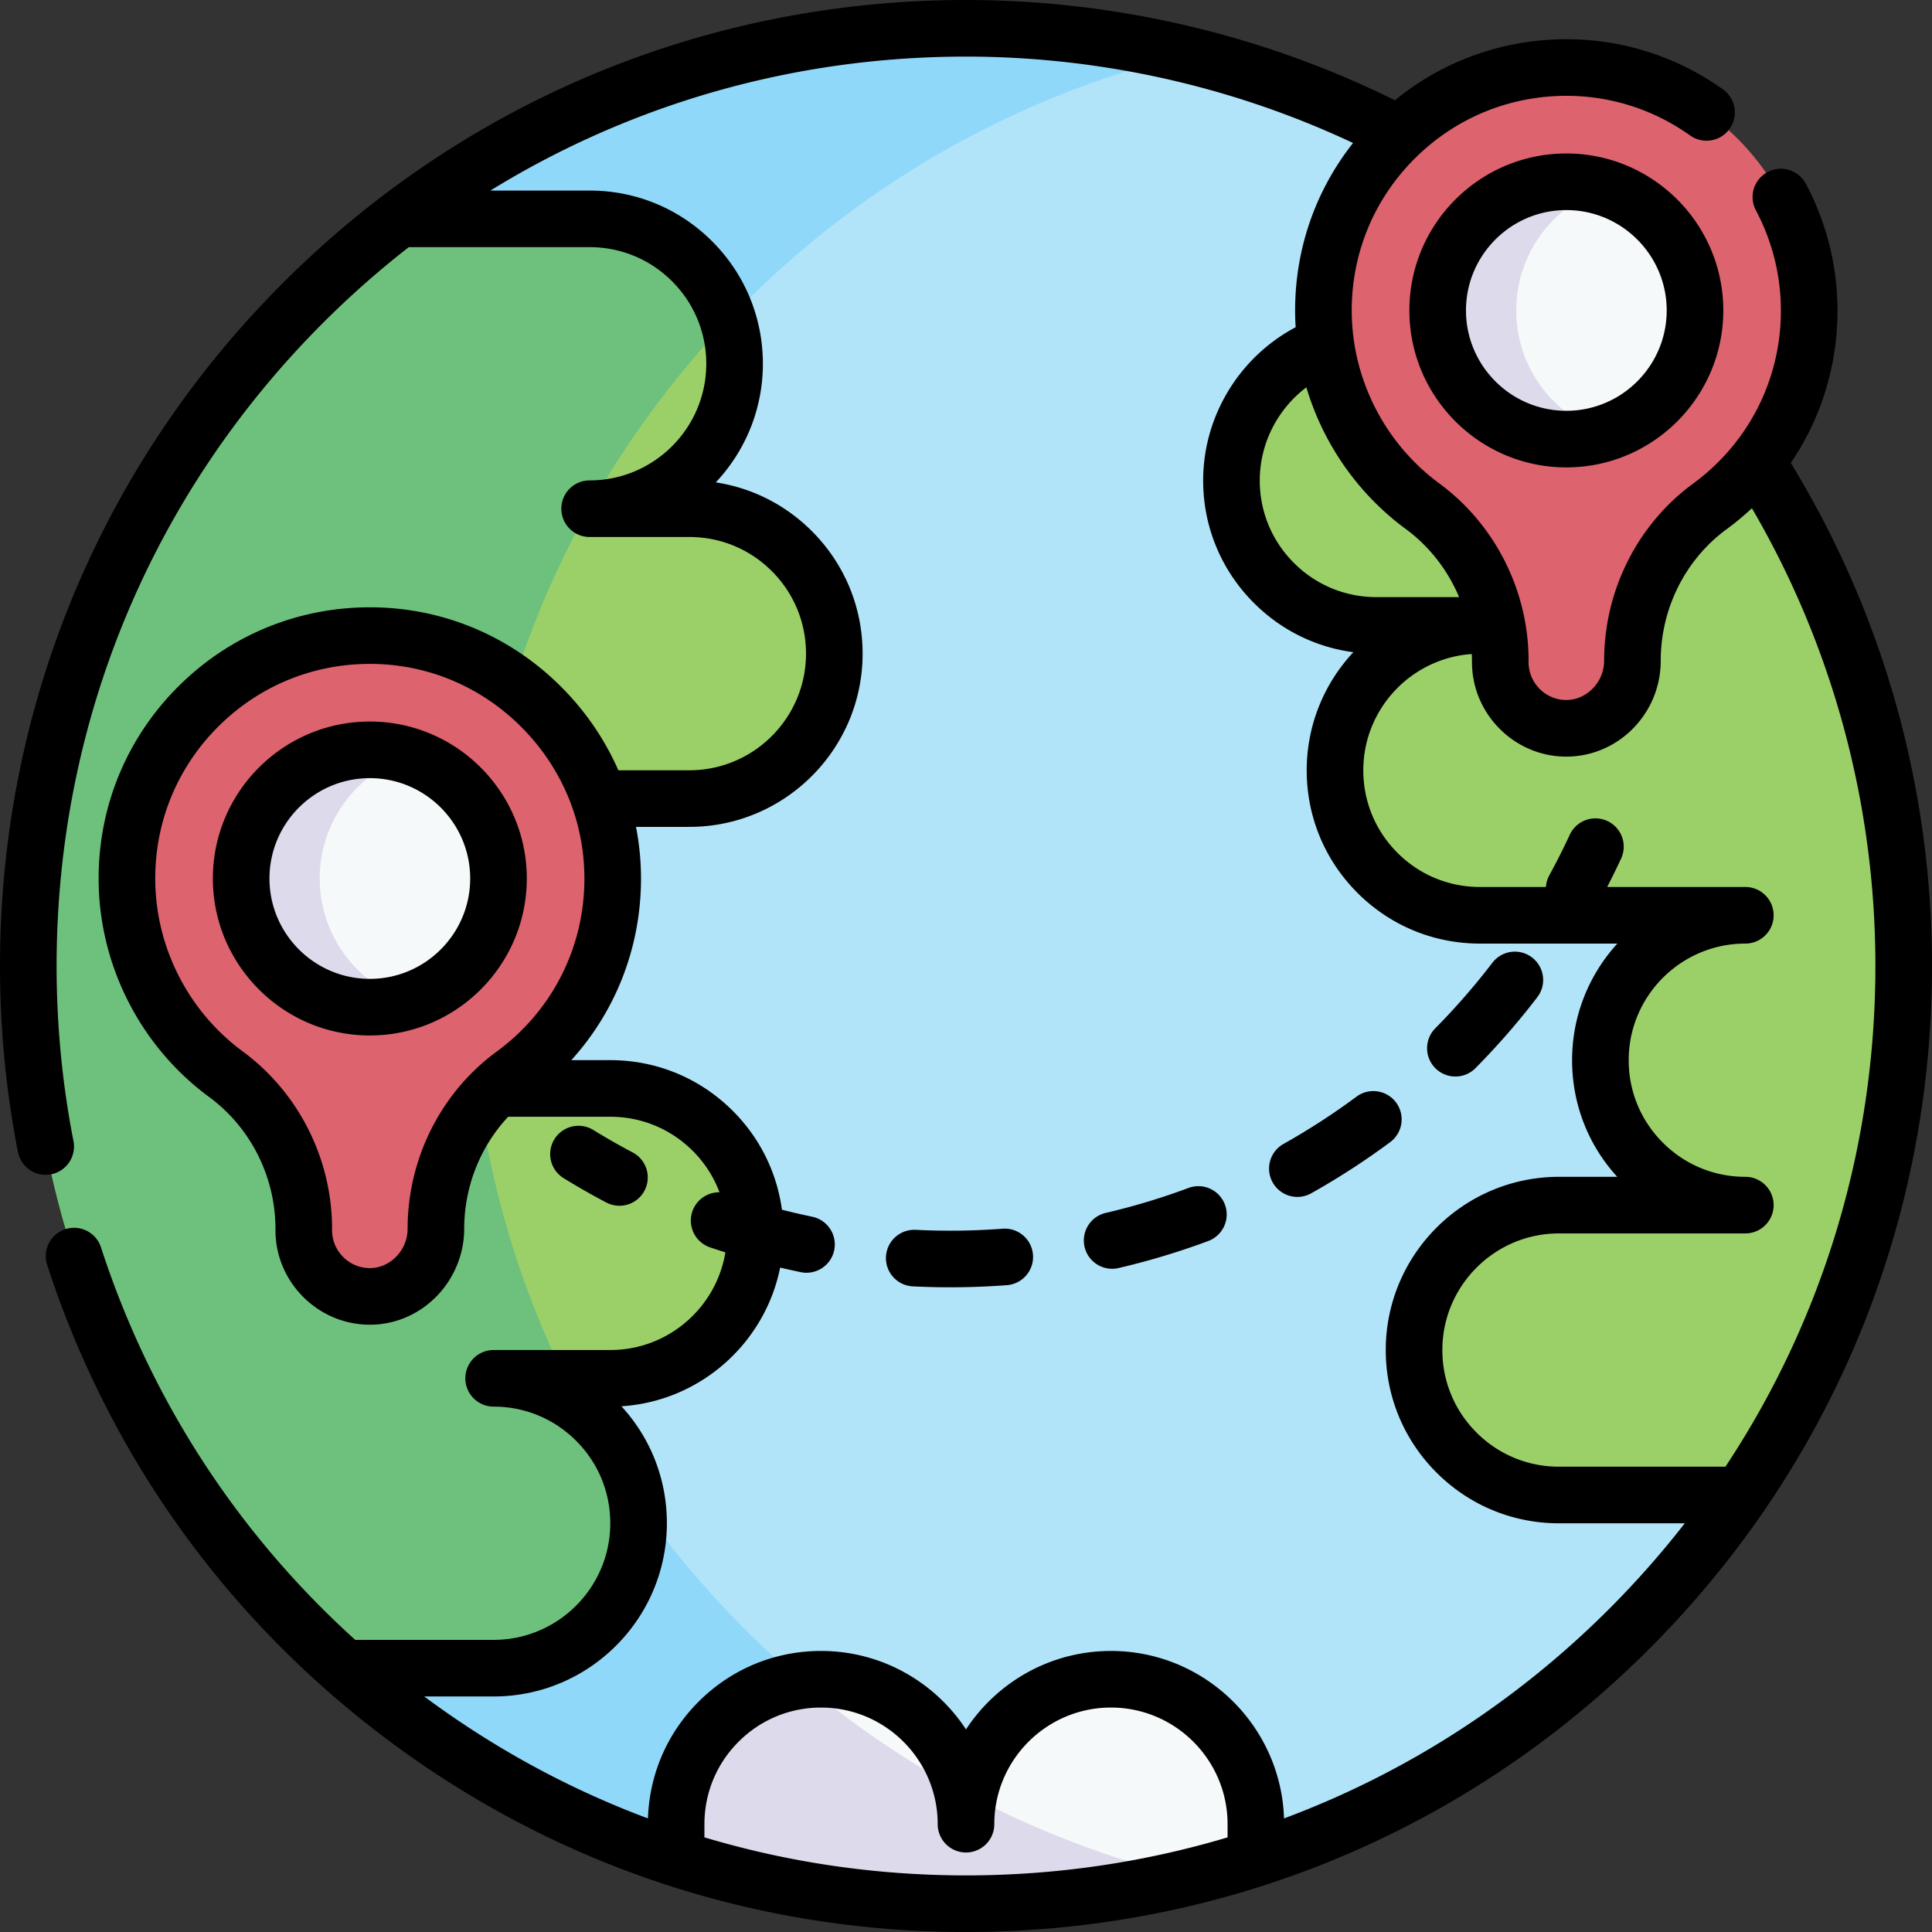
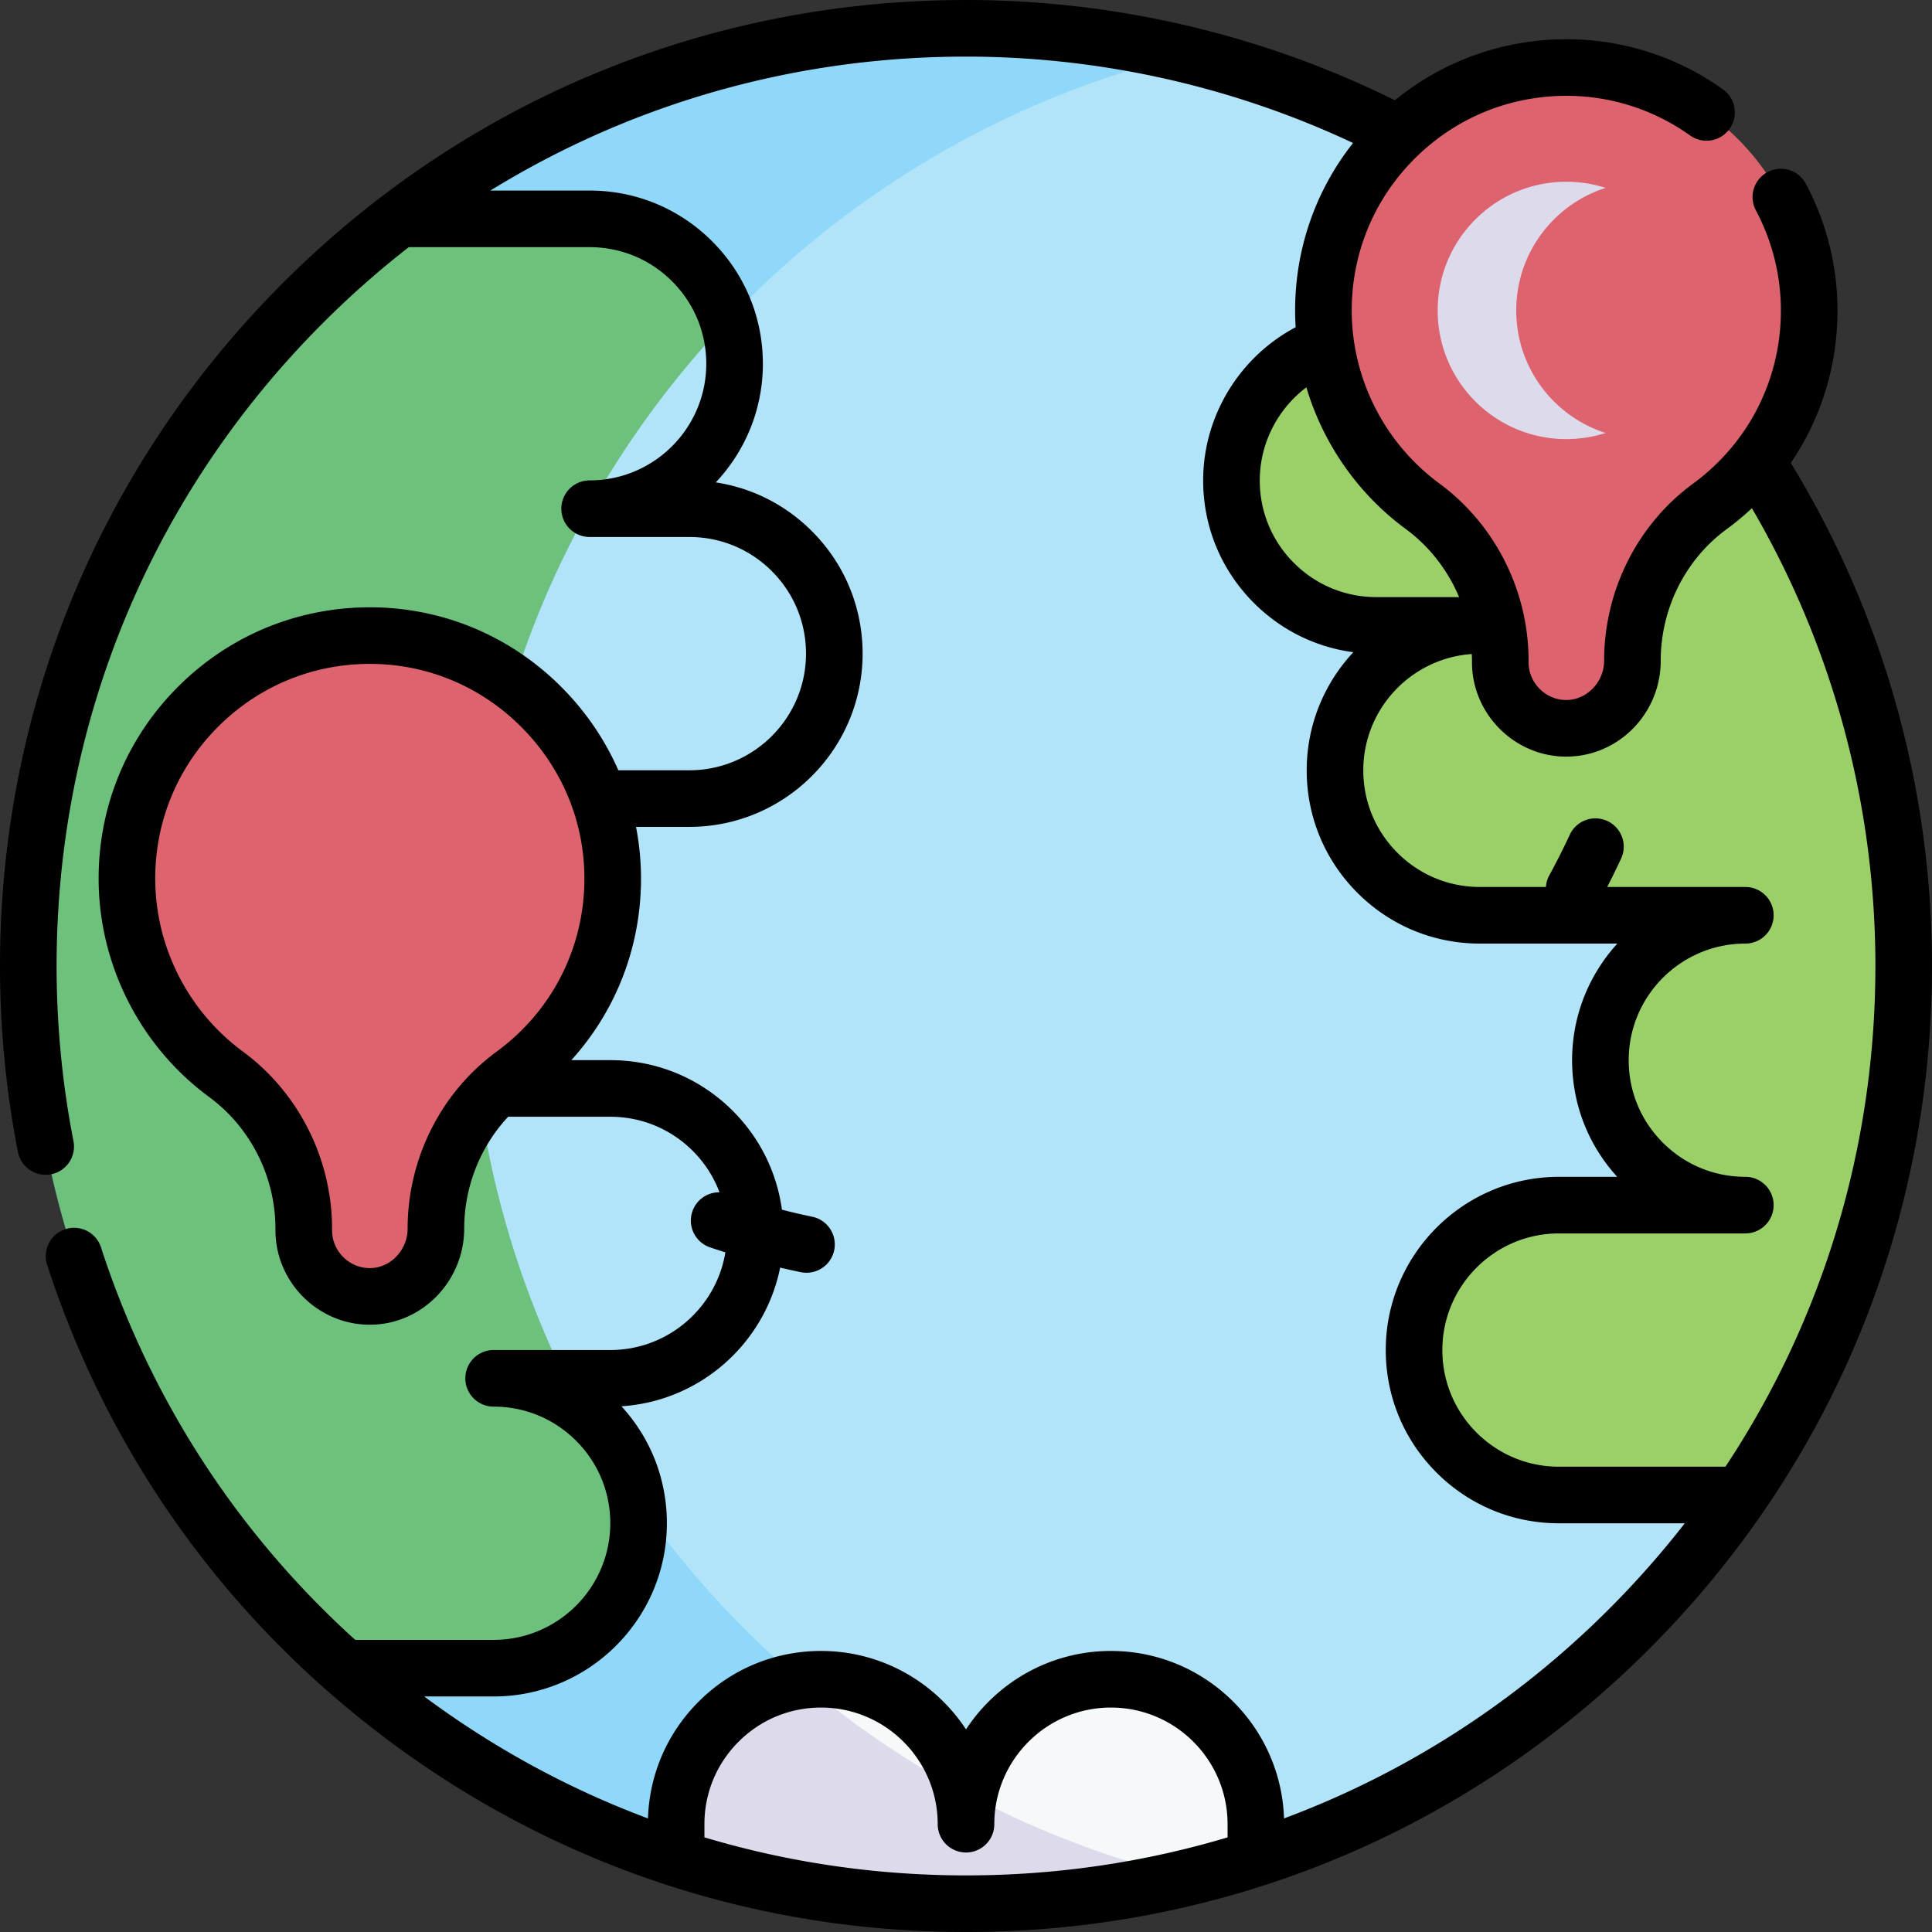
<svg xmlns="http://www.w3.org/2000/svg" version="1.1" width="512" height="512" x="0" y="0" viewBox="0 0 512 512" style="enable-background:new 0 0 512 512" xml:space="preserve" class="">
  <rect x="0" y="0" width="512" height="512" fill="#333333" stroke="none" />
  <g>
    <path fill="#b1e4f9" d="M480.485 256c0 52.01 8.035 100.28-19.285 140.19-30.68 44.83-75.66 79.09-128.38 96.2-24.19 7.86-50 1.236-76.82 1.236-26.81 0-52.63 6.624-76.82-1.236-32.82-10.65-62.64-27.96-87.89-50.31C39.9 396.55 47.516 330.06 47.516 256c0-80.82-1.436-152.62 58.314-198C147.54 26.31 199.58 7.5 256 7.5c72.91 0 138.49 31.4 183.96 81.42 40.09 44.14 40.525 102.75 40.525 167.08z" data-original="#b1e4f9" class="" />
    <path fill="#90d8f9" d="M314.53 497.56c-18.77 4.54-38.37-.608-58.53-.608-26.812 0-52.631 3.302-76.823-4.553-32.82-10.658-62.645-27.96-87.886-50.32C39.896 396.552 47.516 330.058 47.516 256c0-80.816-1.439-152.623 58.308-198.007C147.539 26.306 199.572 7.5 256 7.5c20.16 0 39.76 2.4 58.53 6.94-109 26.3-189.98 124.48-189.98 241.56s80.98 215.26 189.98 241.56z" data-original="#90d8f9" />
-     <path fill="#9bd069" d="M72.96 211.63c10.6 0 20.2 4.3 27.15 11.25s11.25 16.56 11.25 27.16c0 21.21-17.19 38.41-38.4 38.41h88.78c10.61 0 20.21 4.3 27.16 11.25s11.25 16.55 11.25 27.16c0 21.21-17.19 38.41-38.41 38.41h-30.92c8.55 0 16.45 2.8 22.83 7.52 1.53 1.13 2.98 2.38 4.33 3.73a38.228 38.228 0 0 1 10.75 20.95c.33 2.01.5 4.09.5 6.2 0 21.22-17.2 38.41-38.41 38.41H91.29C39.9 396.55 7.5 330.06 7.5 256c0-80.82 38.58-152.62 98.33-198h50.43c10.6 0 20.21 4.3 27.16 11.25 4.31 4.31 7.6 9.64 9.47 15.6 1.16 3.64 1.78 7.53 1.78 11.56 0 21.21-17.2 38.4-38.41 38.4h26.43c10.61 0 20.21 4.3 27.16 11.25s11.25 16.56 11.25 27.16c0 21.22-17.19 38.41-38.41 38.41z" data-original="#9bd069" class="" />
    <path fill="#6ec17d" d="M168.73 397.47c.33 2.01.5 4.09.5 6.2 0 21.22-17.2 38.41-38.41 38.41H91.29C39.9 396.55 7.5 330.06 7.5 256c0-80.82 38.58-152.62 98.33-198h50.43c10.6 0 20.21 4.3 27.16 11.25 4.31 4.31 7.6 9.64 9.47 15.6-32.68 34.39-55.62 78.12-64.39 126.78H72.96c10.6 0 20.2 4.3 27.15 11.25s11.25 16.56 11.25 27.16c0 21.21-17.19 38.41-38.4 38.41h53.69a246.87 246.87 0 0 0 23.15 76.82h-18.98c8.55 0 16.45 2.8 22.83 7.52 4.55 8.54 9.59 16.78 15.08 24.68z" data-original="#6ec17d" />
    <path fill="#9bd069" d="M504.5 256c0 52.01-15.98 100.28-43.3 140.19h-48.05c-10.61 0-20.21-4.3-27.16-11.25s-11.25-16.55-11.25-27.16c0-21.21 17.19-38.41 38.41-38.41h49.38c-10.61 0-20.21-4.3-27.16-11.25-6.95-6.94-11.25-16.54-11.25-27.15 0-21.22 17.2-38.41 38.41-38.41h-70.34c-10.61 0-20.21-4.3-27.15-11.25-6.95-6.95-11.25-16.55-11.25-27.16 0-21.21 17.19-38.41 38.4-38.41h-27.43c-10.6 0-20.21-4.3-27.16-11.25s-11.25-16.55-11.25-27.16c0-21.21 17.2-38.41 38.41-38.41h75.2C480.05 133.06 504.5 191.67 504.5 256z" data-original="#9bd069" class="" />
    <path fill="#f6f9f9" d="M332.82 483.43v8.96c-6 1.95-12.1 3.68-18.29 5.17-.05.01-.1.02-.15.04-18.72 4.51-38.26 6.9-58.38 6.9-26.81 0-52.63-4.25-76.82-12.11v-8.96c0-10.61 4.3-20.21 11.25-27.16 5.75-5.75 13.31-9.68 21.75-10.87a38.6 38.6 0 0 1 5.41-.38c18.22 0 33.48 12.68 37.42 29.7.65 2.8.99 5.72.99 8.71 0-2.66.27-5.26.78-7.76 3.59-17.5 19.08-30.65 37.63-30.65 21.21 0 38.41 17.19 38.41 38.41z" data-original="#f6f9f9" />
    <path fill="#dddaec" d="M314.53 497.56c-.05.01-.1.02-.15.04-18.72 4.51-38.26 6.9-58.38 6.9-26.81 0-52.63-4.25-76.82-12.11v-8.96c0-10.61 4.3-20.21 11.25-27.16 5.75-5.75 13.31-9.68 21.75-10.87a249.042 249.042 0 0 0 42.83 29.32c.65 2.8.99 5.72.99 8.71 0-2.66.27-5.26.78-7.76a246.923 246.923 0 0 0 57.75 21.89z" data-original="#dddaec" />
    <path fill="#dd636e" d="M162.358 234.275c-.461 20.729-10.721 39.041-26.333 50.486-12.987 9.521-20.505 24.79-20.505 40.893 0 9.82-8.036 18.092-17.855 17.904-9.514-.182-17.165-7.946-17.165-17.503v-.398c0-16.153-7.612-31.398-20.619-40.975-15.916-11.719-26.243-30.589-26.243-51.866 0-35.861 29.322-64.873 65.291-64.369 35.586.497 64.221 30.247 63.429 65.828z" data-original="#dd636e" />
-     <circle cx="98.009" cy="232.812" r="34.096" fill="#f6f9f9" data-original="#f6f9f9" />
-     <path fill="#dddaec" d="M108.419 265.284a34.026 34.026 0 0 1-10.411 1.622c-18.83 0-34.095-15.265-34.095-34.095 0-18.837 15.265-34.102 34.095-34.102 3.629 0 7.131.569 10.411 1.623-13.735 4.398-23.684 17.272-23.684 32.479 0 15.201 9.949 28.075 23.684 32.473z" data-original="#dddaec" />
    <path fill="#dd636e" d="M479.444 83.732c-.461 20.729-10.721 39.041-26.333 50.486-12.987 9.52-20.505 24.79-20.505 40.893 0 9.82-8.036 18.092-17.855 17.904-9.514-.182-17.165-7.946-17.165-17.503v-.398c0-16.153-7.612-31.398-20.619-40.975-15.916-11.719-26.243-30.589-26.243-51.866 0-35.861 29.322-64.873 65.291-64.369 35.585.498 64.22 30.247 63.429 65.828z" data-original="#dd636e" />
-     <circle cx="415.094" cy="82.269" r="34.096" fill="#f6f9f9" data-original="#f6f9f9" />
    <path fill="#dddaec" d="M425.504 114.741a34.026 34.026 0 0 1-10.411 1.623c-18.83 0-34.095-15.265-34.095-34.095 0-18.837 15.265-34.102 34.095-34.102 3.629 0 7.131.569 10.411 1.623-13.735 4.398-23.684 17.272-23.684 32.479.001 15.201 9.95 28.075 23.684 32.472z" data-original="#dddaec" />
    <path d="M474.578 122.682c7.698-11.29 12.047-24.652 12.361-38.781a71.6 71.6 0 0 0-8.368-35.206 7.5 7.5 0 0 0-13.241 7.049 56.564 56.564 0 0 1 6.612 27.819c-.395 17.792-8.876 34.052-23.266 44.607-14.757 10.814-23.566 28.362-23.566 46.939 0 5.637-4.594 10.4-10.03 10.4h-.249c-5.377-.134-9.741-4.607-9.741-10v-.4c0-18.523-8.85-36.097-23.674-47.009-14.524-10.693-23.196-27.826-23.196-45.831 0-15.339 6.017-29.721 16.942-40.496 10.924-10.772 25.392-16.57 40.742-16.375 11.509.163 22.573 3.793 31.996 10.501a7.5 7.5 0 1 0 8.699-12.22c-11.916-8.482-25.915-13.074-40.485-13.279-17.14-.207-33.377 5.477-46.446 16.176C334.6 9.179 295.417 0 256 0 187.621 0 123.334 26.629 74.981 74.981 26.629 123.334 0 187.621 0 256c0 16.598 1.598 33.178 4.75 49.28a7.503 7.503 0 0 0 8.801 5.92 7.5 7.5 0 0 0 5.92-8.801C16.504 287.244 15 271.633 15 256c0-64.372 25.069-124.892 70.588-170.412A244.97 244.97 0 0 1 108.331 65.5h47.928c8.257 0 16.019 3.215 21.857 9.053s9.053 13.601 9.053 21.857c0 17.038-13.866 30.9-30.91 30.9a7.5 7.5 0 0 0 0 15h26.43c8.256 0 16.019 3.215 21.857 9.053s9.053 13.601 9.053 21.857c0 17.043-13.866 30.91-30.91 30.91h-18.82c-3.39-7.723-8.16-14.882-14.214-21.16-13.437-13.933-31.415-21.754-50.623-22.023-19.361-.258-37.68 7.075-51.483 20.686-13.808 13.616-21.412 31.792-21.412 51.183 0 22.751 10.952 44.398 29.295 57.905 11 8.099 17.566 21.159 17.566 34.936v.398c0 13.528 11 24.744 24.522 25.002.159.003.317.004.475.004 6.481 0 12.622-2.531 17.337-7.157 4.884-4.792 7.686-11.444 7.686-18.25 0-11.16 4.26-21.804 11.654-29.703h27.067c8.257 0 16.019 3.215 21.856 9.054a30.799 30.799 0 0 1 7.079 10.963 7.501 7.501 0 0 0-7.184 5.057 7.5 7.5 0 0 0 4.654 9.531c1.353.465 2.722.896 4.089 1.332-2.409 14.66-15.163 25.882-30.494 25.882h-30.92a7.5 7.5 0 0 0 0 15c8.256 0 16.019 3.215 21.861 9.057 5.835 5.827 9.049 13.584 9.049 21.843 0 17.044-13.866 30.91-30.91 30.91H94.136c-31.195-28.203-54.29-63.751-67.374-104.018a7.498 7.498 0 0 0-9.451-4.815 7.5 7.5 0 0 0-4.815 9.451c16.571 50.999 48.246 94.875 91.598 126.883C148.326 494.738 200.854 512 256 512c68.379 0 132.666-26.629 181.019-74.981C485.371 388.666 512 324.379 512 256c0-47.257-12.926-93.234-37.422-133.318zm-59.97 77.826.142.001h.33c13.802 0 25.03-11.395 25.03-25.4 0-13.816 6.518-26.84 17.437-34.842a73.51 73.51 0 0 0 6.727-5.581C485.709 171.415 497 213.146 497 256c0 47.895-13.887 93.652-39.74 132.69h-44.11c-8.257 0-16.019-3.215-21.857-9.054-5.838-5.837-9.053-13.6-9.053-21.856 0-17.043 13.866-30.91 30.91-30.91h49.38c4.143 0 7.5-3.358 7.5-7.5s-3.357-7.5-7.5-7.5c-8.256 0-16.019-3.215-21.86-9.057-5.836-5.827-9.05-13.584-9.05-21.843 0-17.044 13.866-30.91 30.91-30.91 4.143 0 7.5-3.358 7.5-7.5s-3.357-7.5-7.5-7.5h-36.614a196.634 196.634 0 0 0 3.685-7.51 7.5 7.5 0 1 0-13.61-6.306 181.655 181.655 0 0 1-5.404 10.714 7.465 7.465 0 0 0-.897 3.101h-17.5c-8.258 0-16.016-3.214-21.847-9.053-5.839-5.838-9.054-13.601-9.054-21.857 0-16.319 12.711-29.715 28.747-30.826.024.594.053 1.188.053 1.786v.4c.001 13.53 11 24.744 24.519 24.999zm-42.085-60.328c6.317 4.65 11.162 10.941 14.151 18.06H364.76c-8.256 0-16.019-3.215-21.856-9.053-5.838-5.839-9.054-13.602-9.054-21.857 0-9.824 4.741-18.932 12.351-24.684 4.421 14.864 13.589 28.16 26.322 37.534zM108.02 325.653c0 2.804-1.163 5.554-3.19 7.543-1.932 1.896-4.432 2.919-7.021 2.863C92.4 335.956 88 331.468 88 326.054v-.398c0-18.526-8.85-36.102-23.673-47.015-14.52-10.691-23.189-27.823-23.189-45.826 0-15.344 6.018-29.728 16.944-40.502 10.728-10.578 24.875-16.374 39.92-16.374.273 0 .548.002.822.005 15.178.213 29.396 6.406 40.036 17.438 10.657 11.05 16.339 25.513 16.001 40.725-.396 17.796-8.877 34.054-23.27 44.604-14.76 10.82-23.571 28.369-23.571 46.942zm78.66 161.264v-3.487c0-8.256 3.215-16.019 9.054-21.857 5.837-5.838 13.6-9.053 21.856-9.053 17.044 0 30.91 13.866 30.91 30.91a7.5 7.5 0 0 0 15 0c0-17.044 13.866-30.91 30.91-30.91s30.91 13.866 30.91 30.91v3.494C303.117 493.557 279.824 497 256 497c-23.798 0-47.074-3.424-69.32-10.083zm239.732-60.505c-24.844 24.844-54.163 43.579-86.131 55.488-.812-24.608-21.069-44.38-45.871-44.38-16.049 0-30.2 8.276-38.41 20.787-8.21-12.51-22.361-20.787-38.41-20.787-12.263 0-23.792 4.775-32.463 13.447-8.31 8.31-13.029 19.245-13.41 30.934-20.769-7.755-40.49-18.433-58.713-31.887-.194-.143-.383-.29-.576-.434h18.391c25.315 0 45.91-20.595 45.91-45.91 0-11.592-4.264-22.521-12.046-30.993 20.895-1.329 38.033-16.701 42.065-36.756 1.82.43 3.644.842 5.47 1.217a7.504 7.504 0 0 0 8.857-5.837 7.5 7.5 0 0 0-5.837-8.856 178.93 178.93 0 0 1-8.021-1.865c-1.344-9.881-5.841-19.01-13.013-26.182-8.671-8.671-20.2-13.447-32.463-13.447h-10.334c11.477-12.665 18.061-28.995 18.45-46.509a71.921 71.921 0 0 0-1.31-15.312h14.143c25.315 0 45.91-20.595 45.91-45.91 0-12.263-4.775-23.792-13.447-32.463-6.998-6.999-15.857-11.459-25.462-12.919 7.734-8.219 12.479-19.279 12.479-31.427 0-12.263-4.775-23.792-13.446-32.463S168.523 50.5 156.26 50.5h-26.299C167.504 27.377 210.798 15 256 15c35.463 0 70.71 7.906 102.57 22.893-9.943 12.606-15.35 28.056-15.35 44.377 0 1.49.05 2.974.143 4.452-14.865 7.862-24.513 23.515-24.513 40.608 0 12.262 4.775 23.791 13.447 32.464 7.214 7.214 16.406 11.731 26.353 13.046-7.662 8.208-12.359 19.221-12.359 31.31 0 12.263 4.775 23.792 13.443 32.46 8.662 8.673 20.188 13.45 32.457 13.45h36.423c-7.446 8.164-11.993 19.016-11.993 30.91 0 11.549 4.233 22.441 11.961 30.9H413.15c-25.314 0-45.91 20.595-45.91 45.91 0 12.264 4.775 23.793 13.446 32.463 8.672 8.671 20.201 13.447 32.464 13.447h33.333a244.665 244.665 0 0 1-20.071 22.722z" fill="#000000" data-original="#000000" class="" />
-     <path d="M160.667 318.673a7.498 7.498 0 0 0 10.131-3.138 7.499 7.499 0 0 0-3.138-10.131 181.095 181.095 0 0 1-10.425-5.946 7.502 7.502 0 0 0-10.318 2.458 7.502 7.502 0 0 0 2.458 10.318 196.54 196.54 0 0 0 11.292 6.439zM369.975 292.18a7.5 7.5 0 0 0-10.492-1.554 181.682 181.682 0 0 1-19.337 12.527 7.501 7.501 0 0 0 3.676 14.043 7.467 7.467 0 0 0 3.662-.96 196.671 196.671 0 0 0 20.938-13.564 7.5 7.5 0 0 0 1.553-10.492zM265.704 325.624a184.61 184.61 0 0 1-23.048.295c-4.123-.198-7.658 2.979-7.865 7.116s2.979 7.658 7.116 7.865a199.352 199.352 0 0 0 24.932-.319 7.5 7.5 0 0 0 6.911-8.045c-.313-4.131-3.908-7.231-8.046-6.912zM385.692 285.287a7.473 7.473 0 0 0 5.331-2.225 197.522 197.522 0 0 0 16.387-18.805 7.5 7.5 0 0 0-1.397-10.514 7.5 7.5 0 0 0-10.515 1.397 182.31 182.31 0 0 1-15.137 17.372 7.5 7.5 0 0 0 5.331 12.775zM315.076 314.781a180.059 180.059 0 0 1-22.047 6.655 7.5 7.5 0 0 0 1.695 14.805c.563 0 1.137-.064 1.709-.197a195.156 195.156 0 0 0 23.891-7.211 7.501 7.501 0 0 0-5.248-14.052zM98.009 191.215c-22.936 0-41.596 18.66-41.596 41.596s18.66 41.596 41.596 41.596 41.596-18.66 41.596-41.596-18.66-41.596-41.596-41.596zm0 68.193c-14.665 0-26.596-11.931-26.596-26.596s11.931-26.596 26.596-26.596 26.596 11.931 26.596 26.596-11.931 26.596-26.596 26.596zM415.095 40.673c-22.937 0-41.597 18.66-41.597 41.596s18.66 41.596 41.597 41.596c22.936 0 41.596-18.66 41.596-41.596s-18.661-41.596-41.596-41.596zm0 68.192c-14.665 0-26.597-11.931-26.597-26.596s11.932-26.596 26.597-26.596 26.596 11.931 26.596 26.596-11.931 26.596-26.596 26.596z" fill="#000000" data-original="#000000" class="" />
  </g>
</svg>